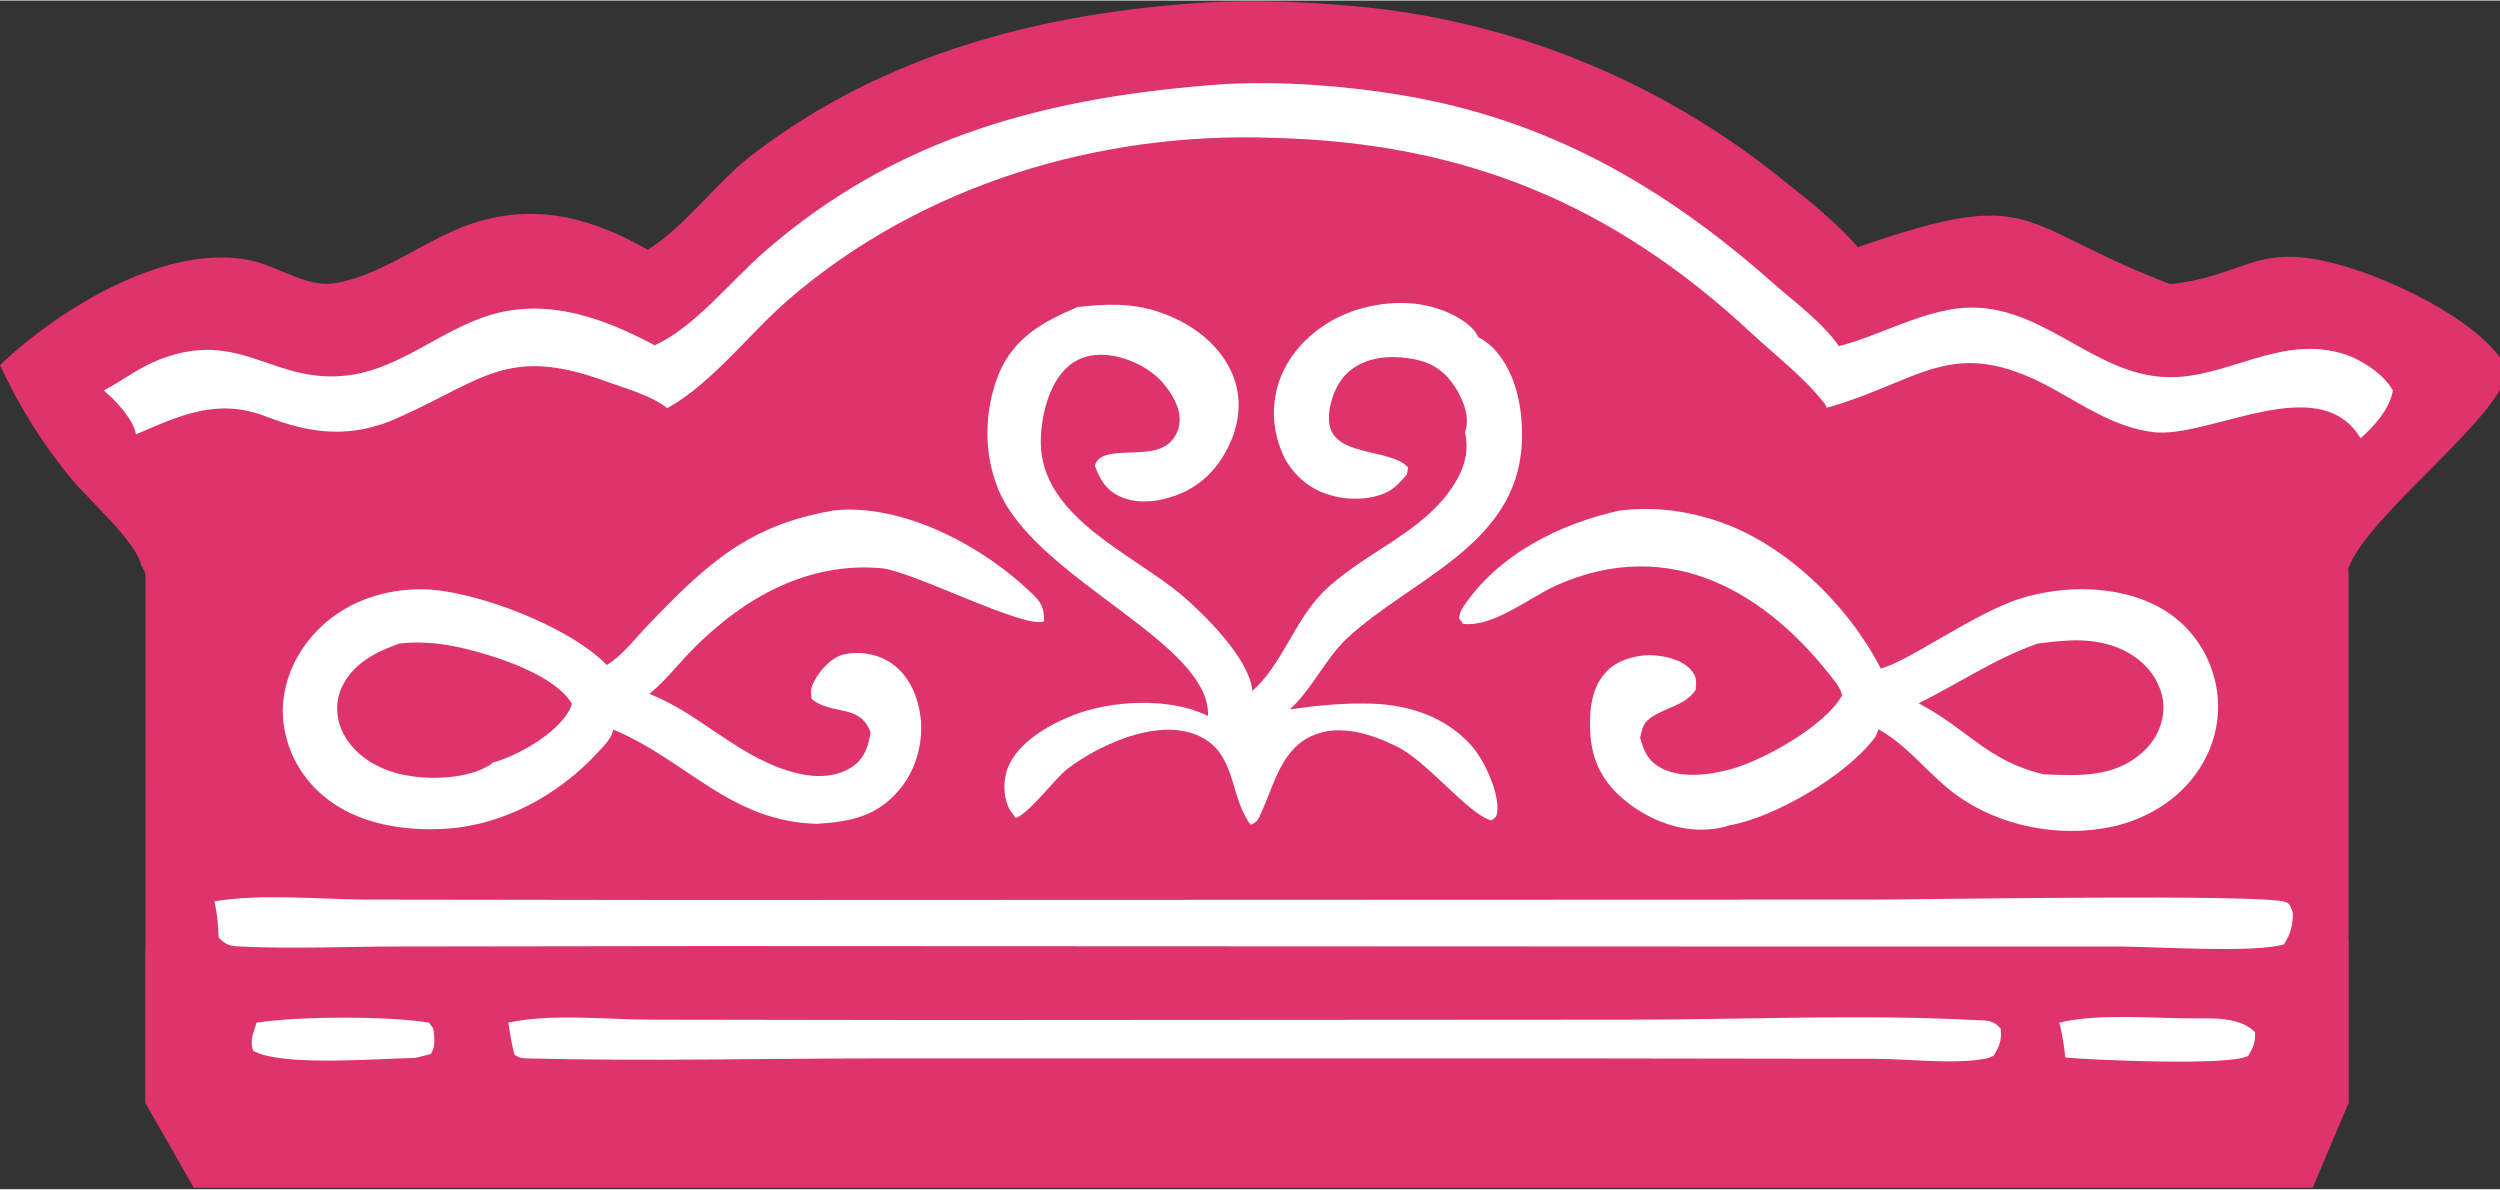
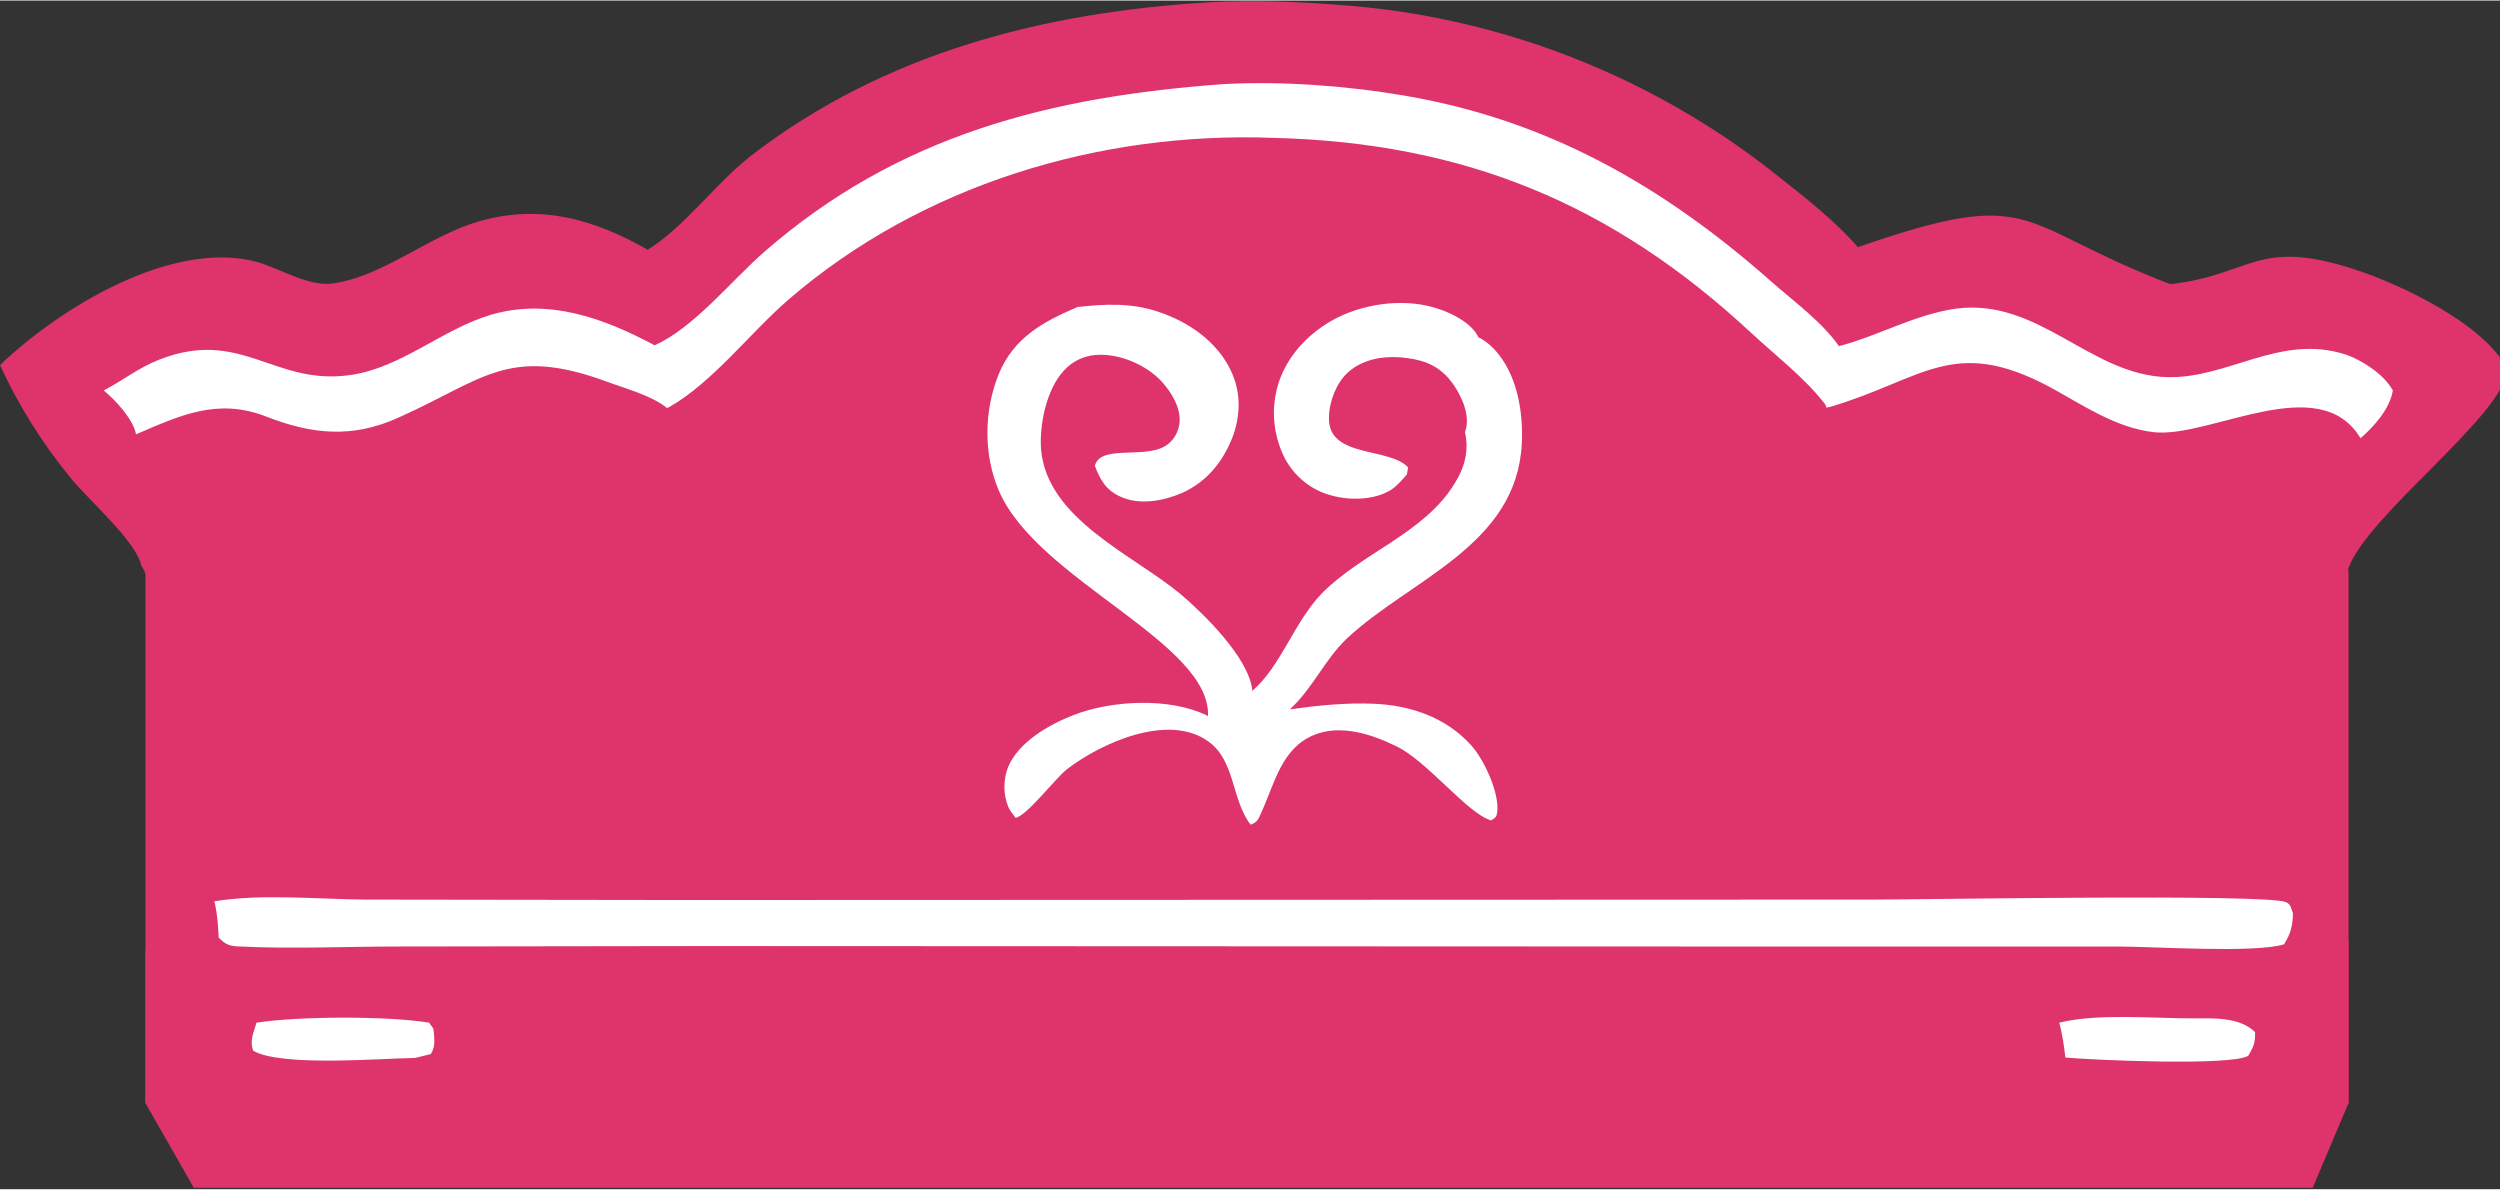
<svg xmlns="http://www.w3.org/2000/svg" xml:space="preserve" width="851px" height="405px" version="1.1" style="shape-rendering:geometricPrecision; text-rendering:geometricPrecision; image-rendering:optimizeQuality; fill-rule:evenodd; clip-rule:evenodd" viewBox="0 0 58.09 27.62">
  <rect x="0" y="0" width="58.09" height="27.62" fill="#333333" stroke="none" />
  <defs>
    <style type="text/css"> .fil2 {fill:none} .fil0 {fill:#DF336C} .fil1 {fill:#DF336C;fill-rule:nonzero} .fil3 {fill:white;fill-rule:nonzero} </style>
    <clipPath id="id0">
-       <path d="M0 0l58.09 0 0 27.62 -58.09 0 0 -27.62zm0 0z" />
+       <path d="M0 0l58.09 0 0 27.62 -58.09 0 0 -27.62zm0 0" />
    </clipPath>
    <clipPath id="id1">
      <path d="M3.22 21.47l51.46 0 0 6.15 -51.46 0 0 -6.15zm0 0z" />
    </clipPath>
  </defs>
  <g id="Слой_x0020_1">
    <g id="_105553306376544">
      <path class="fil0" d="M3.38 13.23l51.19 0 0 12.39 -51.19 0 0 -12.39zm0 0z" />
      <g> </g>
      <g style="clip-path:url(#id0)">
        <g>
          <path class="fil1" d="M28.1 0.04c0.99,-0.05 2.01,-0.02 3,0.06 3.74,0.26 7.32,1.66 10.24,4 0.62,0.49 1.31,1.03 1.83,1.63 4.18,-1.45 3.62,-0.53 7.26,0.86 1.88,-0.21 2.01,-1.08 4.26,-0.35 1.09,0.35 3.05,1.28 3.57,2.33 -0.05,1.05 -3.27,3.39 -3.7,4.64 -0.28,0.82 -0.56,1.92 -0.55,2.79 0,1.2 0.63,7.49 0.28,8.21 -0.14,0.35 -0.31,0.44 -0.62,0.6 0.09,0.19 0.1,1.47 0.07,2.77l-49.24 0c0,-0.73 0,-1.46 -0.01,-2.19 -0.01,-0.2 -0.03,-0.33 -0.11,-0.51 -0.14,-0.29 -0.66,-0.52 -0.94,-0.68 0.03,-0.05 0.04,-0.06 0.05,-0.13 0.16,-0.86 -0.02,-2.26 -0.02,-3.18 0,-2.33 0.15,-4.74 0,-7.07 -0.02,-0.27 -0.04,-0.47 -0.19,-0.7 -0.11,-0.54 -1.21,-1.51 -1.6,-1.98 -0.67,-0.81 -1.24,-1.71 -1.68,-2.67 1.39,-1.33 3.99,-2.92 5.96,-2.4 0.57,0.16 1.2,0.59 1.8,0.5 1.17,-0.18 2.22,-1.11 3.37,-1.44 1.43,-0.41 2.67,-0.05 3.92,0.66 0.87,-0.54 1.59,-1.56 2.42,-2.2 3.1,-2.38 6.79,-3.32 10.63,-3.55zm0 0z" />
        </g>
      </g>
      <path class="fil2" d="M0 0l58.09 0 0 27.62 -58.09 0 0 -27.62zm0 0z" />
      <g> </g>
      <g style="clip-path:url(#id1)">
        <g>
          <path class="fil0" d="M3.38 25.62l1.12 1.96 49.24 0 0.83 -1.96 0 -3.79 -51.19 0.24 0 3.55zm0 0z" />
        </g>
      </g>
      <path class="fil2" d="M3.22 21.47l51.46 0 0 6.15 -51.46 0 0 -6.15zm0 0z" />
      <path class="fil3" d="M5.96 23.75c0.96,-0.15 3.04,-0.16 4.01,0l0.1 0.14c0.02,0.21 0.06,0.4 -0.06,0.59l-0.37 0.09c-0.8,0.01 -3.12,0.21 -3.76,-0.17 -0.08,-0.25 0.01,-0.41 0.08,-0.65zm0 0z" />
      <path class="fil3" d="M47.85 23.75c0.89,-0.22 2.15,-0.1 3.08,-0.1 0.5,0 1.1,-0.04 1.47,0.32 0,0.27 -0.03,0.32 -0.16,0.55 -0.4,0.24 -3.61,0.1 -4.25,0.04 -0.03,-0.28 -0.07,-0.54 -0.14,-0.81zm0 0z" />
-       <path class="fil3" d="M11.81 23.75c1,-0.22 2.31,-0.07 3.35,-0.07l6.5 0.01 16.2 -0.01c2.66,0 5.39,-0.13 8.04,0.01 0.26,0.01 0.41,-0.01 0.59,0.2 0.02,0.26 -0.02,0.39 -0.16,0.62 -0.04,0.03 -0.1,0.05 -0.16,0.07 -0.73,0.15 -1.83,0.01 -2.59,0.01l-6.97 -0.01 -16.08 0c-2.76,0 -5.54,0.07 -8.3,0 -0.15,-0.01 -0.16,-0.01 -0.28,-0.09 -0.06,-0.25 -0.1,-0.49 -0.14,-0.74zm0 0z" />
      <path class="fil3" d="M4.98 20.93c1.09,-0.18 2.39,-0.05 3.5,-0.04l7.35 0.01 27.67 -0.01c1.18,0 9.17,-0.14 9.62,0.06 0.12,0.06 0.11,0.14 0.16,0.26 -0.01,0.29 -0.05,0.47 -0.21,0.72 -0.69,0.21 -3.04,0.05 -3.88,0.05l-10.15 0 -22.62 -0.01 -7.12 0.01c-1.24,0 -2.5,0.06 -3.73,0 -0.24,-0.01 -0.33,-0.04 -0.49,-0.21 -0.01,-0.27 -0.03,-0.51 -0.08,-0.76l-0.02 -0.08zm0 0z" />
      <path class="fil3" d="M25.04 7.12c0.65,-0.07 1.24,-0.1 1.87,0.11 0.7,0.23 1.37,0.69 1.69,1.37 0.23,0.48 0.23,0.99 0.06,1.49 -0.22,0.6 -0.61,1.09 -1.19,1.35 -0.44,0.19 -0.99,0.29 -1.43,0.09 -0.34,-0.15 -0.48,-0.4 -0.6,-0.72 0.14,-0.53 1.25,-0.11 1.72,-0.52 0.15,-0.13 0.23,-0.3 0.25,-0.5 0.02,-0.35 -0.19,-0.68 -0.41,-0.93 -0.35,-0.38 -0.92,-0.63 -1.43,-0.63 -0.34,0 -0.64,0.13 -0.86,0.38 -0.4,0.44 -0.56,1.25 -0.52,1.82 0.14,1.62 2.13,2.44 3.24,3.36 0.54,0.46 1.6,1.49 1.67,2.25 0.66,-0.57 0.97,-1.59 1.6,-2.25 0.92,-0.95 2.4,-1.41 3.1,-2.57 0.23,-0.36 0.34,-0.77 0.24,-1.19 0.02,-0.08 0.04,-0.11 0.04,-0.18 0.04,-0.36 -0.19,-0.8 -0.41,-1.06 -0.31,-0.36 -0.68,-0.46 -1.13,-0.5 -0.44,-0.03 -0.89,0.05 -1.23,0.36 -0.26,0.24 -0.43,0.68 -0.43,1.04 -0.03,0.95 1.41,0.68 1.84,1.16l-0.03 0.16c-0.11,0.13 -0.23,0.27 -0.37,0.36 -0.38,0.24 -0.96,0.25 -1.38,0.13 -0.47,-0.12 -0.86,-0.44 -1.09,-0.87 -0.16,-0.32 -0.25,-0.68 -0.25,-1.05 0,-0.24 0.04,-0.48 0.11,-0.7 0.22,-0.67 0.75,-1.2 1.36,-1.51 0.7,-0.35 1.63,-0.46 2.37,-0.2 0.31,0.1 0.77,0.34 0.91,0.65 0.13,0.07 0.24,0.15 0.35,0.26 0.55,0.57 0.7,1.47 0.66,2.23 -0.13,2.36 -2.58,3.13 -4.06,4.51 -0.52,0.49 -0.8,1.17 -1.33,1.65 0.64,-0.09 1.32,-0.16 1.97,-0.13 0.85,0.04 1.66,0.32 2.24,0.96 0.3,0.33 0.66,1.1 0.61,1.55 -0.02,0.14 -0.03,0.12 -0.14,0.2 -0.55,-0.15 -1.49,-1.39 -2.22,-1.73 -0.57,-0.28 -1.3,-0.51 -1.91,-0.25 -0.74,0.31 -0.9,1.11 -1.2,1.77 -0.08,0.17 -0.08,0.24 -0.26,0.31 -0.45,-0.58 -0.35,-1.49 -0.99,-1.94 -0.93,-0.66 -2.49,0.04 -3.29,0.66 -0.27,0.22 -0.92,1.07 -1.18,1.12 -0.06,-0.08 -0.13,-0.16 -0.17,-0.25 -0.12,-0.29 -0.12,-0.63 -0.01,-0.92 0.24,-0.59 0.96,-1 1.53,-1.22 0.88,-0.34 2.2,-0.41 3.07,0 0.02,0.01 0.04,0.02 0.05,0.03 0.07,-1.72 -3.97,-3.16 -4.86,-5.24 -0.36,-0.84 -0.35,-1.86 0,-2.72 0.35,-0.84 1.03,-1.21 1.83,-1.55zm0 0z" />
-       <path class="fil3" d="M19.37 11.85c0.08,-0.01 0.16,-0.02 0.24,-0.02 1.54,-0.05 3.26,0.88 4.35,1.93 0.24,0.22 0.3,0.35 0.3,0.66 -0.41,0.21 -3.02,-1.15 -3.78,-1.23 -1.71,-0.15 -3.18,0.68 -4.35,1.85 -0.35,0.35 -0.65,0.75 -1.04,1.07 1.21,0.47 2.12,1.54 3.46,1.85 0.42,0.1 0.89,0.09 1.26,-0.16 0.29,-0.2 0.36,-0.47 0.42,-0.79 -0.24,-0.68 -0.89,-0.39 -1.37,-0.78 -0.03,-0.23 -0.02,-0.27 0.09,-0.47 0.14,-0.24 0.39,-0.51 0.67,-0.57 0.39,-0.08 0.83,0 1.15,0.25 0.4,0.31 0.58,0.8 0.63,1.29 0.04,0.59 -0.14,1.2 -0.53,1.64 -0.52,0.6 -1.13,0.71 -1.88,0.76 -2.03,-0.05 -3.03,-1.48 -4.74,-2.19 -0.03,0.19 -0.21,0.37 -0.34,0.51 -0.94,1.03 -2.27,1.75 -3.68,1.8 -1.02,0.04 -2.11,-0.17 -2.86,-0.9 -0.5,-0.48 -0.79,-1.14 -0.8,-1.83 0,-0.74 0.34,-1.44 0.87,-1.95 0.64,-0.62 1.51,-0.9 2.39,-0.89 1.21,0.02 3.41,0.87 4.27,1.76 0.36,-0.22 0.67,-0.63 0.96,-0.93 1.34,-1.4 2.33,-2.33 4.31,-2.66zm0 0z" />
      <path class="fil1" d="M9.28 14.94c0.53,-0.06 1.02,0 1.53,0.12 0.73,0.18 2.07,0.6 2.48,1.28 -0.02,0.06 -0.02,0.06 -0.05,0.13 -0.29,0.56 -1.21,1.08 -1.8,1.24 -0.02,0.02 -0.04,0.05 -0.07,0.06 -0.61,0.37 -1.71,0.36 -2.35,0.12 -0.47,-0.17 -0.89,-0.49 -1.09,-0.96 -0.13,-0.31 -0.13,-0.67 0.01,-0.97 0.27,-0.57 0.79,-0.82 1.34,-1.02zm0 0z" />
-       <path class="fil3" d="M37.64 11.85c0.75,-0.09 1.47,-0.01 2.19,0.22 1.6,0.5 3.11,1.96 3.87,3.45 0.63,-0.15 2.21,-1.31 3.26,-1.63 1,-0.31 2.26,-0.31 3.2,0.2 0.63,0.34 1.09,0.92 1.28,1.61 0.07,0.23 0.1,0.47 0.1,0.71 0,0.45 -0.12,0.9 -0.35,1.3 -0.42,0.74 -1.14,1.23 -1.96,1.45 -1.38,0.35 -3,0.01 -4.07,-0.94 -0.47,-0.41 -0.91,-0.94 -1.45,-1.25 -0.02,-0.01 -0.04,-0.02 -0.06,-0.04 -0.03,0.08 -0.04,0.14 -0.09,0.2 -0.66,0.88 -2.33,1.86 -3.4,2.04 -0.15,0.06 -0.33,0.08 -0.49,0.09 -0.72,0.05 -1.45,-0.27 -1.98,-0.73 -0.48,-0.42 -0.71,-0.91 -0.74,-1.54 -0.02,-0.51 0.02,-1.03 0.39,-1.41 0.24,-0.25 0.63,-0.36 0.97,-0.37 0.32,0 0.75,0.09 0.97,0.33 0.15,0.17 0.14,0.27 0.12,0.48 -0.24,0.35 -0.64,0.39 -0.99,0.61 -0.23,0.14 -0.24,0.25 -0.3,0.5 0.08,0.29 0.17,0.51 0.43,0.67 0.47,0.29 1.16,0.2 1.68,0.06 0.76,-0.21 2.18,-1 2.58,-1.71 -0.02,-0.11 -0.05,-0.17 -0.12,-0.27 -1.6,-2.14 -3.88,-3.48 -6.54,-2.28 -0.61,0.28 -1.47,0.98 -2.15,0.88l-0.09 -0.13c0.02,-0.1 0.04,-0.18 0.1,-0.26 0.81,-1.22 2.25,-1.94 3.64,-2.24zm0 0z" />
      <path class="fil1" d="M47.35 14.94c0.25,-0.03 0.49,-0.06 0.74,-0.07 0.62,-0.03 1.27,0.11 1.73,0.56 0.27,0.26 0.44,0.61 0.45,0.98 0,0.42 -0.19,0.8 -0.5,1.07 -0.66,0.58 -1.46,0.53 -2.28,0.5 -1.32,-0.31 -1.8,-1.08 -2.91,-1.65 0.95,-0.47 1.75,-1.03 2.77,-1.39zm0 0z" />
      <path class="fil3" d="M28.45 1.94c1.36,-0.07 2.85,0.04 4.19,0.27 3.34,0.57 6.02,2.11 8.53,4.33 0.51,0.45 1.17,0.93 1.56,1.49 0.92,-0.24 1.75,-0.73 2.71,-0.87 1.93,-0.26 3.12,1.54 4.91,1.59 1.42,0.04 2.62,-1.01 4.14,-0.53 0.39,0.13 0.91,0.47 1.11,0.84 -0.07,0.43 -0.44,0.84 -0.75,1.11 -0.96,-1.6 -3.49,0 -4.8,-0.14 -0.89,-0.1 -1.65,-0.63 -2.42,-1.05 -2.25,-1.2 -2.94,-0.18 -5.1,0.46l-0.09 0.02c-0.02,-0.06 -0.03,-0.09 -0.08,-0.14 -0.44,-0.56 -1.12,-1.09 -1.65,-1.58 -3.24,-3.02 -6.69,-4.44 -11.13,-4.55 -4.05,-0.15 -8.18,1.1 -11.26,3.76 -0.89,0.77 -1.75,1.91 -2.76,2.49 -0.02,0.01 -0.04,0.02 -0.06,0.03 -0.34,-0.29 -1.02,-0.47 -1.44,-0.63 -2.26,-0.82 -2.83,-0.03 -4.8,0.85 -1.08,0.49 -2.02,0.39 -3.09,-0.03 -1.12,-0.43 -1.99,-0.02 -3.01,0.42 -0.06,-0.35 -0.48,-0.8 -0.75,-1.02 0.44,-0.23 0.83,-0.54 1.3,-0.72 1.9,-0.74 2.66,0.62 4.44,0.36 1.18,-0.17 2.12,-1.06 3.26,-1.4 1.34,-0.39 2.62,0.08 3.8,0.71 0.91,-0.4 1.8,-1.52 2.56,-2.18 3.11,-2.71 6.65,-3.6 10.68,-3.89zm0 0z" />
    </g>
  </g>
</svg>